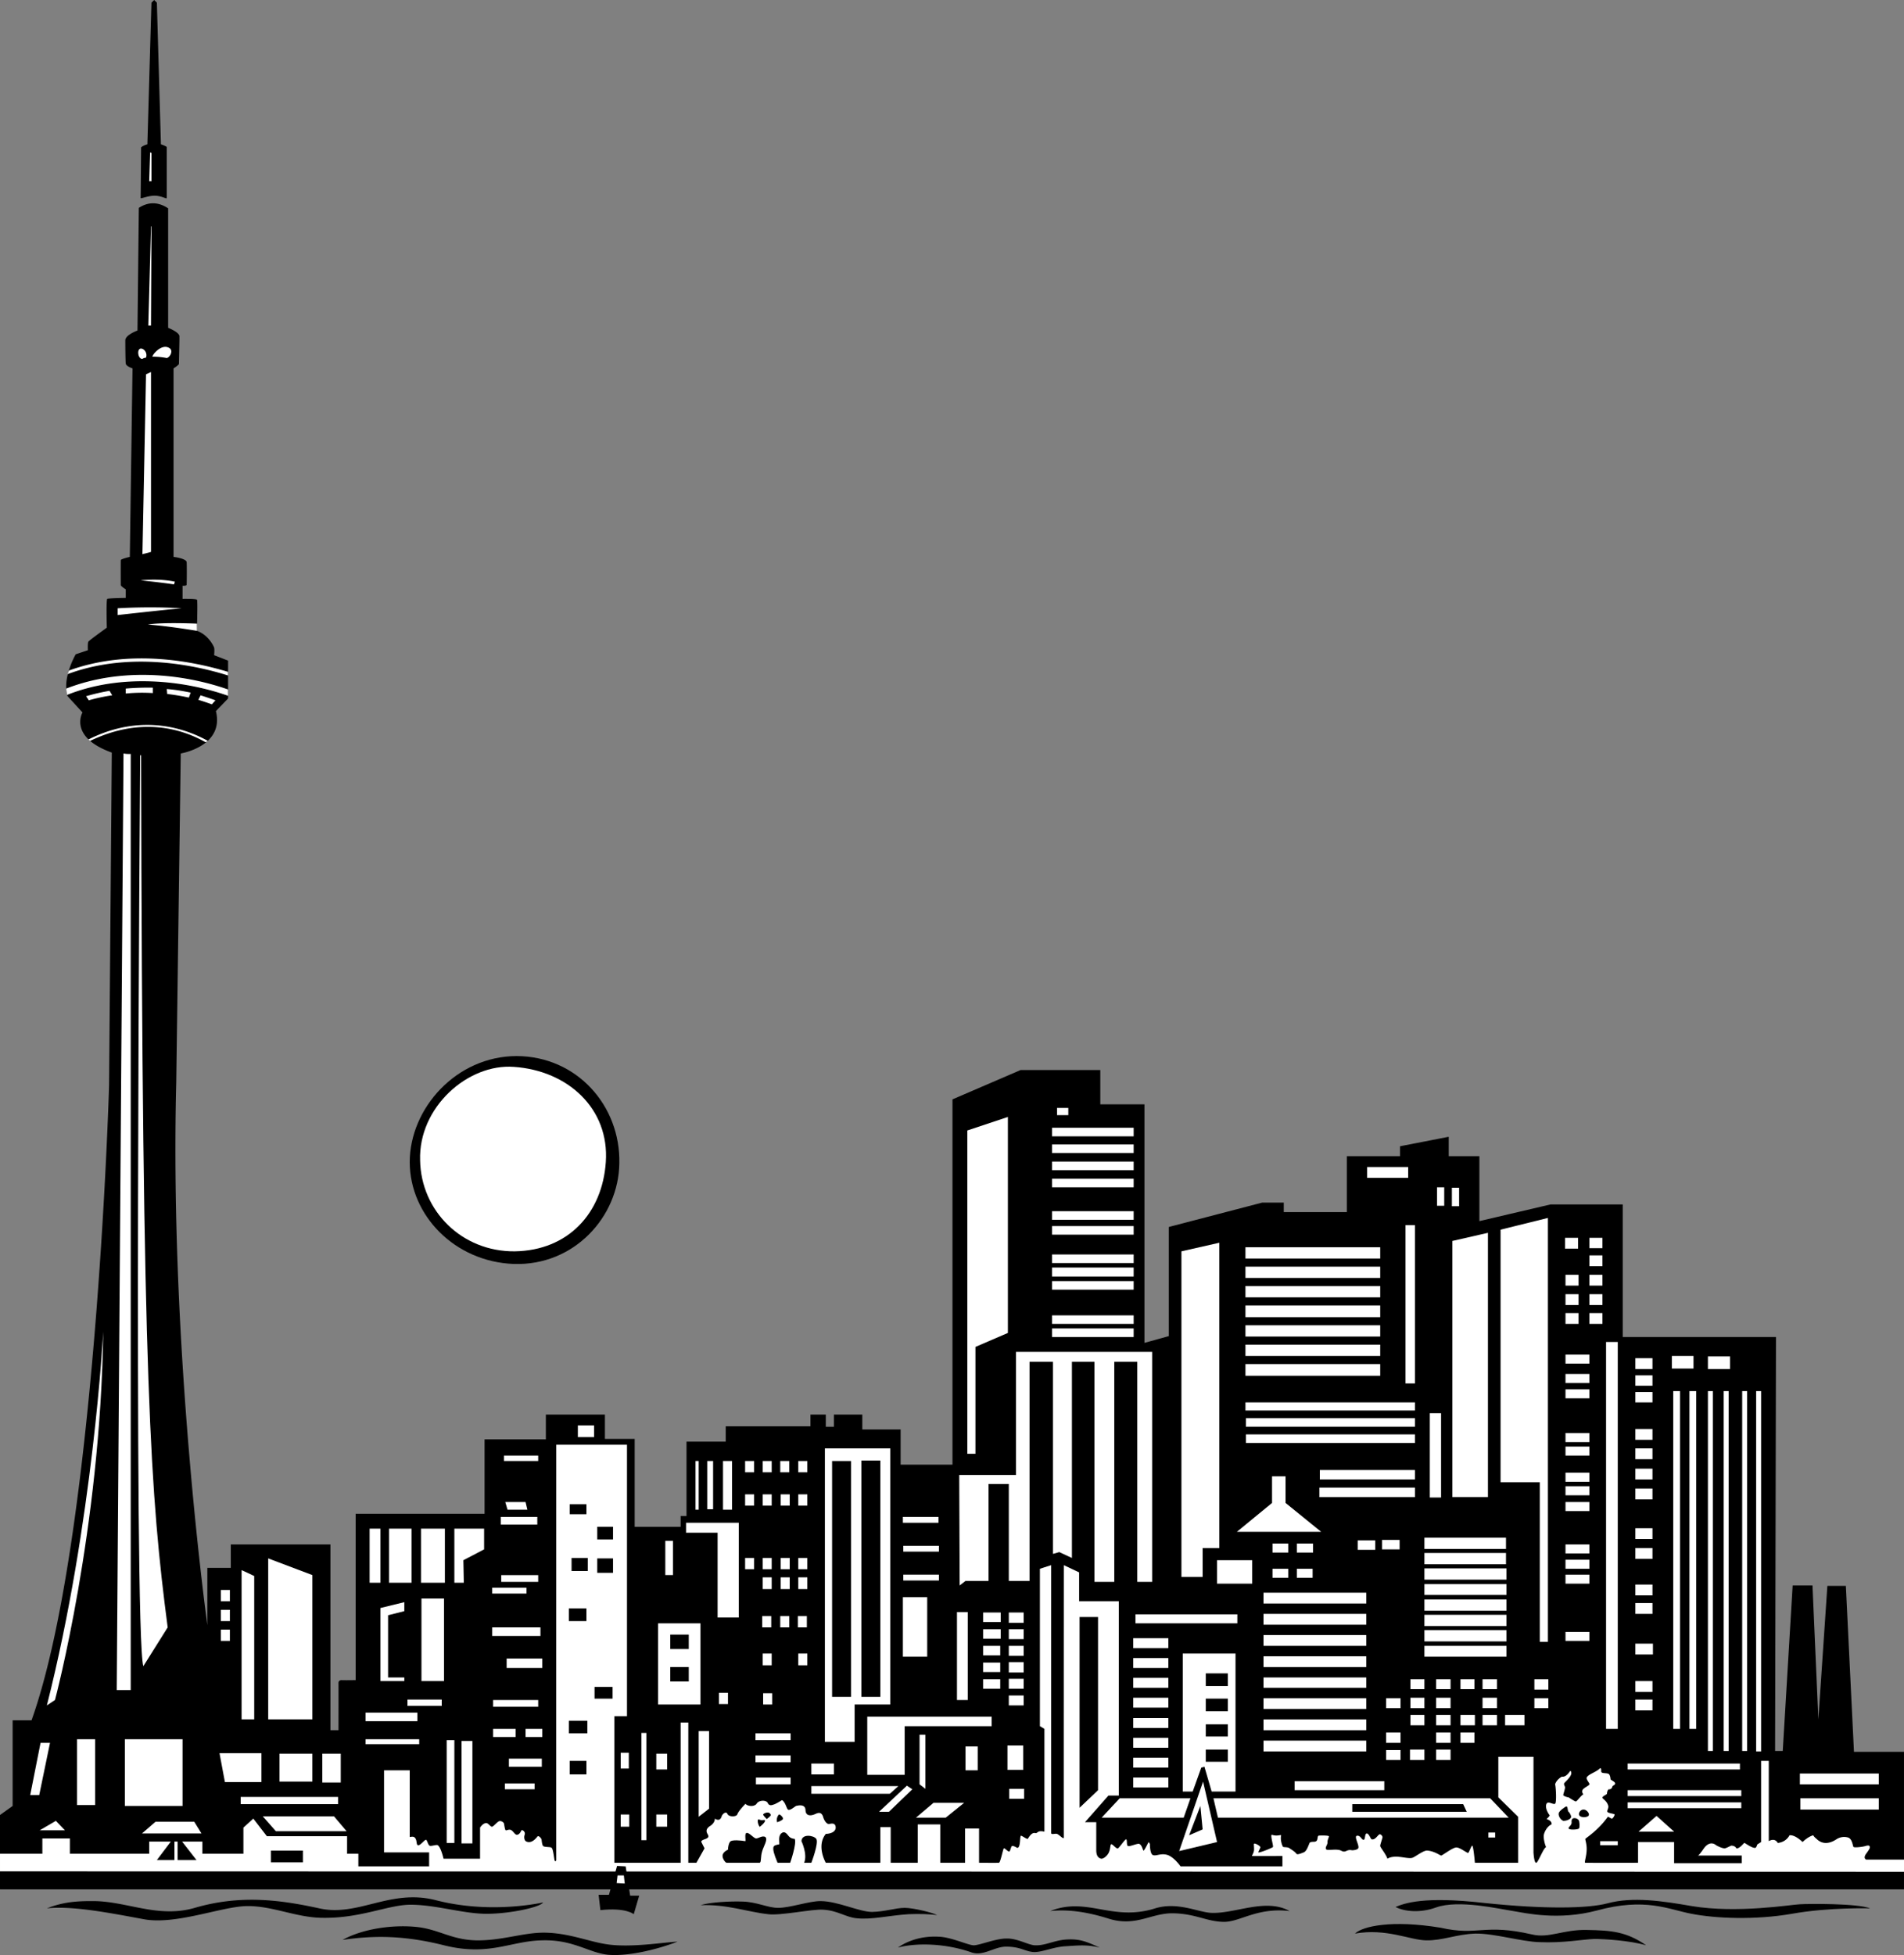
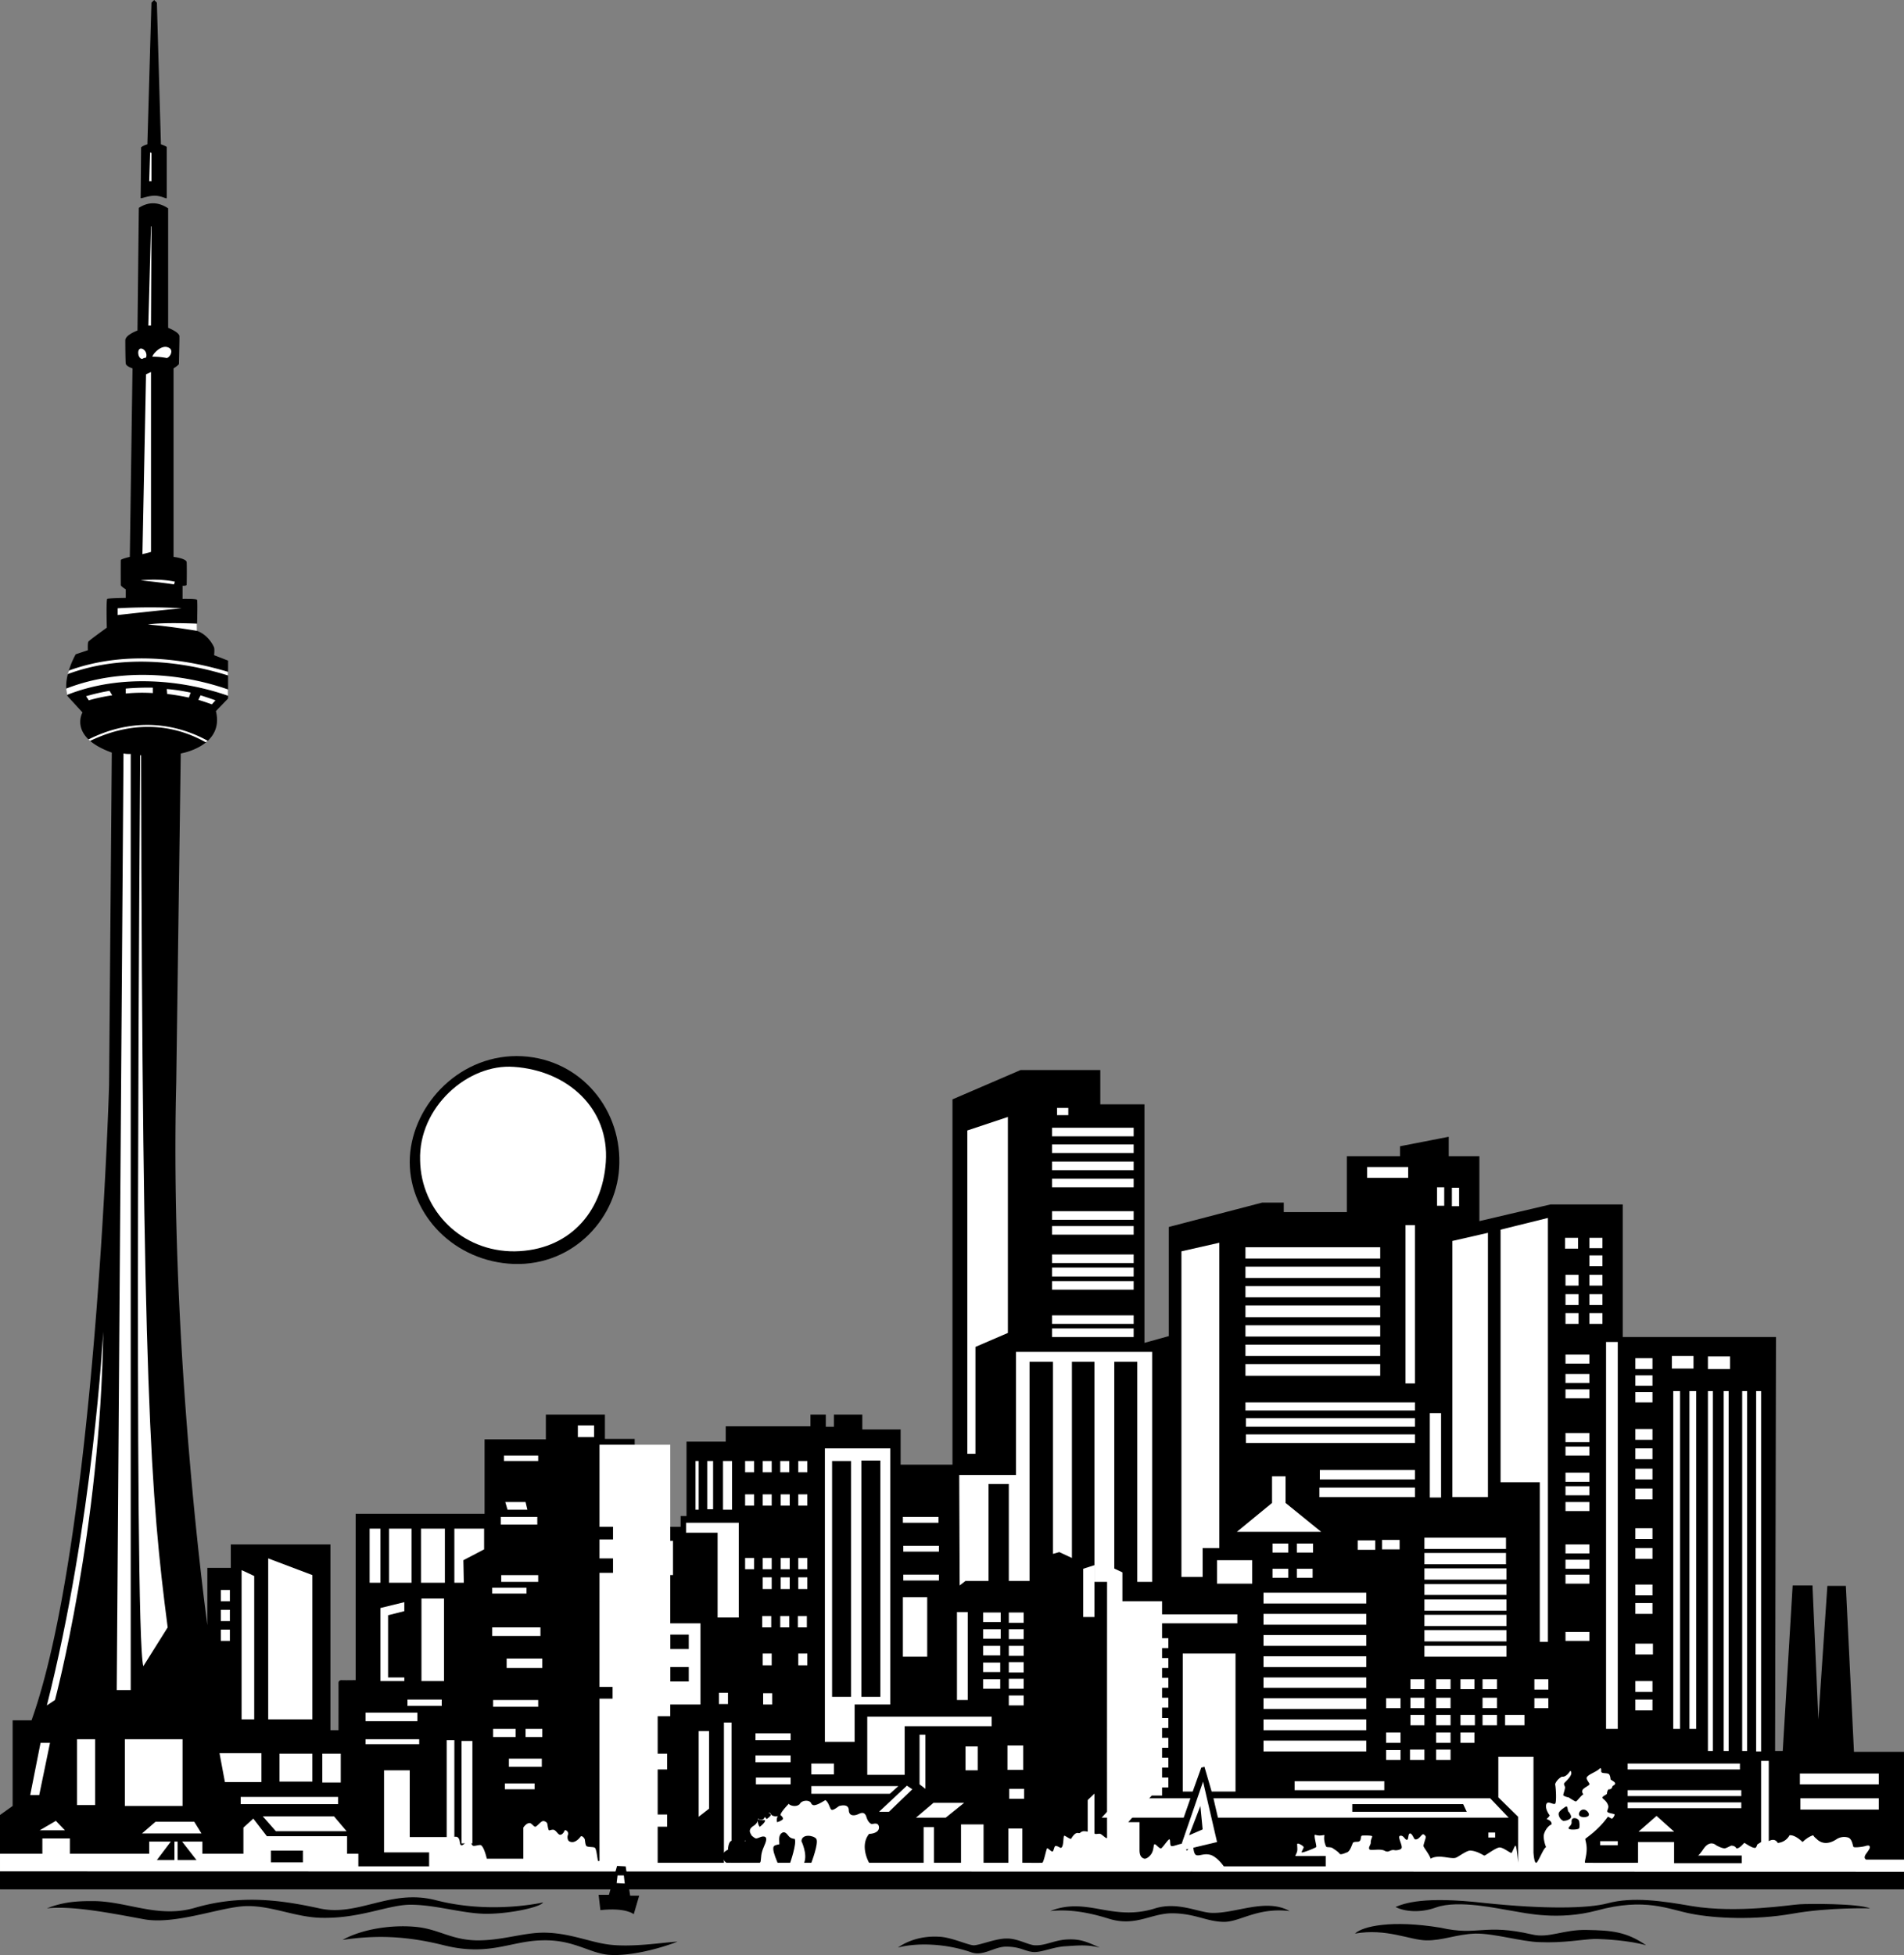
<svg xmlns="http://www.w3.org/2000/svg" width="563.198" height="578.078" viewBox="0 0 422.398 433.559">
  <rect x="0" y="0" width="422.398" height="433.559" fill="#808080" stroke="none" />
  <path style="fill:#000;fill-opacity:1;fill-rule:nonzero;stroke:none" d="M127.727 262.273c1.867-1.222 4.078-1.507 6.5.102v26.5s2.343.906 2.5 1.8c.039.505-.11 5.942-.102 6.2-.008.223-1.2 1-1.2 1v41.8s2.637.302 2.9 1.098c.066.301.046 4.79 0 5.102-.071.262-.9.2-.9.2v2.902s2.954-.055 3.2.199c.2.27-.031 6.547 0 6.898 2.488.89 3.645 3.29 3.8 3.7.134.511 0 1.703 0 1.703l3.098 1.199v8.398l-2.699 2.801c1.93 7.809-7.8 9.398-7.8 9.398l-1 72.903c-1.52 59.652 6.902 120.398 6.902 120.398v-12.699h5.199v-5.2h22.102v41.2h1.796s.016-9.984 0-10.5c.016-.406.27-.55.602-.602.68.051 3.2 0 3.2 0v-36.898h28.6v-16.5h13.598v-5.5h13.102v5.398h6.602v19.5h10.199v-2.398h1.3v-16.5h8.7v-3.398h18.8v-2.602h3.399v2.7h1.8v-2.7h6.302v3.3h8.5v7.802h11.5v-81l15.097-6.5h17.7v7.597h9.8v52.903l5.403-1.5v-24.204l20.699-5.398h4.8v2.102h14v-12.403h11.797v-2.199l10.801-2.102v4.301h6.801v14.403l15.8-3.704h16v29.403h34l-.198 91.8h1.699l2.199-36.703h4.398l1.301 29.704 2-29.602h4.102l1.8 36.8h11.098v30.5H96.926v-16.5l2.8-2v-19h4.2c14.289-40.034 17.199-140.8 17.199-140.8l.602-73.8c-9.672-3.481-6.5-8.9-6.5-8.9l-3.301-3.6c-1.309-3.962 1.8-9.302 1.8-9.302l2.7-.898s-.082-1.45.097-1.898c.266-.356 4.102-3.102 4.102-3.102s-.176-6.254.102-6.398c.296-.145 4.097-.204 4.097-.204v-1.898s-1.015-.645-1.097-.898c-.016-.22-.028-5.258 0-5.602.09-.254 2-.7 2-.7l.597-41.8s-1.496-.488-1.5-1.102c-.074-.3-.11-4.664-.097-5.199.101-1.164 2.699-2.097 2.699-2.097l.3-27.204m89.7 375.801c-.805 1.184-8.442 2.696-13.403 2.5-5.02-.207-10.402-1.926-15.796-2-5.149-.07-11.313 3.149-20.204 2.903-5.609-.172-10.691-2.63-16.199-2.602-5.582.023-15.926 4.285-23.097 2.898-7.25-1.332-15.594-3.003-21.403-2.398 3.242-1.246 5.938-1.629 10.102-1.602 7.566-.054 14.465 3.891 22.699 1.5 10.098-2.941 18.828-1.808 27.602.102 8.675 1.965 15.757-4.422 25.898-1.8 11.234 2.898 21.66.94 23.8.5m148.098 2.3c5.368.29 12.106-3.367 17.5-.398-7.32-.852-11.074 2.503-14.699 2.398-3.687-.074-6.191-1.805-11.097-1.898-4.91-.102-8.282 3.074-14.301 1.199-4.18-1.305-8.512-2.168-13-1.7 8.242-3.257 13.726 2.422 23.3-.601 4.899-1.492 9.473.84 12.297 1m-163.097 6.102c5.676.125 10.527-1.727 15.199-1.704 5.488.032 9.988 2.032 14.102 2.602 5.378.766 12.82-.52 15.5-.602-4.735 1.801-10.97 3.278-15.403 2.903-4.344-.45-7.722-3.418-14.699-3.2-7.063.169-11.719 3.59-21.7 1.098-8.593-2.152-15.304-2.258-22.5-1.199 4.454-2.457 10.919-3.367 16.098-2.898 5.118.445 7.786 2.82 13.403 3m117.801-.403c2.445-.05 4.851 1.461 6.296 1.5 2.403.117 4.426-1.23 7.403-1.3 2.988-.122 4.543.773 7 1.8-2.856-.672-4.586-.48-7.403-.3-2.824.109-5.261 1.331-7.199 1.3-2.054-.11-2.883-1.191-6.199-1.199-2.652.008-4.996 2.145-7.602 1.3-5.543-1.964-11.992-2.253-16.398-1.1 2.695-1.856 5.906-2.579 9.102-2.4 2.683.079 6.472 1.88 7.699 1.9 1.273.019 4.933-1.52 7.3-1.5M131.227 259.574c1.687.035 2.695.832 2.699.5a5319.87 5319.87 0 0 1 0-11.3c-.34-.282-1.301-.598-1.301-.598l-.898-31.403-.602-.597-.602.597-.898 31.403s-.996.27-1.398.699c0 0-.079 10.86-.102 11.2.023.253 1.418-.466 3.102-.5" transform="translate(-96.926 -216.176)" />
  <path style="fill:#fff;fill-opacity:1;fill-rule:nonzero;stroke:none" d="m365.727 613.477-1.602-5.5-.7.199-1.902 5.3h-2.199v-30.601h11.7v30.602h-5.297m37.398-118.204v-2.5h-29.898v2.5h29.898m0 1.801h-29.898v2.5h29.898v-2.5m0 4.301h-29.898v2.5h29.898v-2.5m0 4.301h-29.898v2.597h29.898v-2.597m0 4.398h-29.898v2.5h29.898v-2.5m0 4.301h-29.898v2.5h29.898v-2.5m0 6.898v-2.597h-29.898v2.597h29.898" transform="translate(-96.926 -216.176)" />
  <path style="fill:#000;fill-opacity:1;fill-rule:nonzero;stroke:none" d="M210.926 496.477c13.37.437 23.23-10.45 23.398-22.301.278-12.824-9.441-23.766-22.8-23.801-13.403.035-23.68 11.61-23.7 23.5.02 11.867 10.012 22.125 23.102 22.602" transform="translate(-96.926 -216.176)" />
  <path style="fill:#fff;fill-opacity:1;fill-rule:nonzero;stroke:none" d="M211.125 493.676c11.852-.18 19.434-8.457 20.2-19.801.82-11.828-8.415-20.29-20.4-21.102-10.202-.761-21.179 8.961-20.8 20.704.184 11.21 9.246 20.308 21 20.199m302.602 118.199v-2.398h-17.5v2.398h17.5m0 5.602v-2.5h-17.403v2.5h17.403m-30.801-8.903v-1.3h-24.903v1.3h24.903m.301 5.903v-1.301h-25.204v1.3h25.204m0 2.7v-1.301h-25.204v1.3h25.204m-18.801 1.7 3.898 3.5h-7.898zm-8.602 6.5v-.898h-3.898v.898h3.898m30.699-20.801v-79.898h1.102v79.898h-1.102m-10.699-.097v-79.801h1.102v79.8h-1.102m7.602.001v-79.801h1.097v79.8h-1.097m-4.102.001v-79.801h1.102v79.8h-1.102m-7.597-4.902v-74.898h1.5v74.898h-1.5m-3.602 0v-74.898h1.5v74.898h-1.5m-8.398-4.097v-2.403h3.796v2.403h-3.796m0-4.102v-2.398h3.796v2.398h-3.796m0-8.301v-2.398h3.898v2.398h-3.898m0-9v-2.398h3.796v2.398h-3.796m0-4.097v-2.403h3.796v2.403h-3.796m0-8.102v-2.398h3.796v2.398h-3.796m0-4.398v-2.403h3.796v2.403h-3.796m0-8.801v-2.403h3.796v2.403h-3.796m0-4.403v-2.398h3.796v2.398h-3.796m0-4.5v-2.398h3.796v2.398h-3.796m0-4.296v-2.403h3.796v2.403h-3.796m0-8.301v-2.301h3.796v2.3h-3.796m0-3.698v-2.301h3.796v2.3h-3.796m0-3.703v-2.398h3.796v2.398h-3.796m8.097-.097v-2.801h4.801v2.8h-4.8m7.999.098v-2.796h4.903v2.796h-4.903m-22.597 79.801v-85.8h2.597v85.8h-2.597m-9.102-106.5v-2.398h2.898v2.398h-2.898m.102 8.199v-2.398h2.898v2.398h-2.898m0 4.301v-2.398h2.898v2.398h-2.898m0 4.199v-2.398h2.898v2.398h-2.898m5.296 0v-2.398h2.903v2.398h-2.903m0-4.199v-2.398h2.903v2.398h-2.903m0-4.301v-2.398h2.903v2.398h-2.903m0-4.296v-2.403h2.903v2.403h-2.903m0-4v-2.301h2.903v2.3h-2.903m-5.296 23.598v2h5.296v-2h-5.296m0 4.301v2h5.296v-2h-5.296m0 3.398v2h5.296v-2h-5.296m0 9.704v2h5.296v-2h-5.296m0 3v2h5.296v-2h-5.296m0 5.796v2h5.296v-2h-5.296m0 3v2h5.296v-2h-5.296m0 3.5v2h5.296v-2h-5.296m0 9.403v2h5.296v-2h-5.296m0 3.398v2h5.296v-2h-5.296m0 3.301v2h5.296v-2h-5.296m0 12.699v2h5.296v-2h-5.296m-6.903 12.801v-2.3h3.102v2.3h-3.102m0 4.102v-2.204h3.102v2.204h-3.102m-11.5-4.204v-2.199h3.2v2.2h-3.2m0 4.203v-2.301h3.2v2.3h-3.2m0 3.797v-2.296h3.2v2.296h-3.2m-4.898 3.903v-2.301h3.097v2.3h-3.097m0-3.902v-2.296h3.199v2.296h-3.2m.001-8v-2.199h3.097v2.2h-3.097m-5.403-.001v-2.199h3.204v2.2h-3.204m0 4.203v-2.301h3.204v2.3h-3.204m0 3.797v-2.296h3.204v2.296h-3.204m0 3.903v-2.301h3.204v2.3h-3.204m-5.699-11.902v-2.199h3.102v2.2h-3.102m0 4.203v-2.301h3.102v2.3h-3.102m0 3.797v-2.296h3.102v2.296h-3.102m5.699 7.704v-2.301h3.204v2.3h-3.204m-11.097-11.499v-2.204h3.199v2.204h-3.2m.001 7.699v-2.301h3.199v2.3h-3.2m5.302 3.802v-2.301h3.199v2.3h-3.2m-5.3.001v-2.204h3.199v2.204h-3.2m26.399-7.704v-2.296h4.301v2.296h-4.3m-17.899-39.097v-2.5h18.097v2.5h-18.097m0 3.398v-2.5h18.097v2.5h-18.097m0 3.403v-2.5h18.199v2.5h-18.2m.001 3.398v-2.398h18.199v2.398h-18.2m.001 3.5v-2.5h18.199v2.5h-18.2m.001 3.398v-2.5h18.199v2.5h-18.2m.001 3.403v-2.5h18.199v2.5h-18.2m.001 3.398v-2.398h18.199v2.398h-18.2m-35.698-11.801v-2.398h22.796v2.398h-22.796m0 4.704v-2.403h22.796v2.403h-22.796m0 4.699v-2.403h22.796v2.403h-22.796m0 4.699v-2.398h22.796v2.398h-22.796m0 4.602v-2.301h22.796v2.3h-22.796m0 4.7v-2.403h22.796v2.403h-22.796m0 4.699v-2.398h22.796v2.398h-22.796m0 4.699v-2.398h22.796v2.398h-22.796m6.898 6.602v2h19.898v-2h-19.898" transform="translate(-96.926 -216.176)" />
-   <path style="fill:#000;fill-opacity:1;fill-rule:nonzero;stroke:none" d="M364.426 590.074v-2.8h4.898v2.8h-4.898m0 5.602v-2.801h4.898v2.8h-4.898m0 5.598v-2.699h4.898v2.7h-4.898m0 5.601v-2.7h4.898v2.7h-4.898" transform="translate(-96.926 -216.176)" />
  <path style="fill:#fff;fill-opacity:1;fill-rule:nonzero;stroke:none" d="M348.324 581.676v-2.2h7.801v2.2h-7.8m-.001 4.398v-2.199h7.801v2.2h-7.8m-.001 4.402v-2.204h7.801v2.204h-7.8m-.001 4.398v-2.2h7.801v2.2h-7.8m-.001 4.5v-2.2h7.801v2.2h-7.8m-.001 4.398v-2.199h7.801v2.2h-7.8m-.001 4.402v-2.2h7.801v2.2h-7.8m-.001 4.398v-2.199h7.801v2.2h-7.8m41.3-66.501v2.102h21.2v-2.102h-21.2m.102-3.898v2.097h21.097v-2.097h-21.097m-16.403-7.903v1.903h37.5v-1.903h-37.5m0-3.597v1.898h37.5v-1.898h-37.5m-.097-3.5v1.8h37.597v-1.8h-37.597m30.296 30.5v2.097h3.903v-2.097h-3.903m-5.398.097v2.102h3.898v-2.102h-3.898m-13.5.704v2h3.602v-2h-3.602m-5.398 0v2h3.5v-2h-3.5m5.398 5.597v2h3.5v-2h-3.5m-5.398 0v2h3.5v-2h-3.5m-12.301 3.301v-5.2h7.8v5.2h-7.8m-18.102 8.801v-2h22.602v2h-22.602m33.301-26.699v-5.903h-3v5.903l-7.8 6.398h18.698l-7.898-6.398m32-1.204v-18.699h2.5v18.7h-2.5m-82.699-84.797v-1.602h2.5v1.602h-2.5m-1.102 4.699v-1.903h18.102v1.903h-18.102m0 3.699v-1.898h18.102v1.898h-18.102m0 3.801v-1.903h18.102v1.903h-18.102m0 3.801v-1.903h18.102v1.903h-18.102m0 7.199v-1.903h18.102v1.903h-18.102m0 3.301v-1.903h18.102v1.903h-18.102m0 6.296v-1.898h18.102v1.898h-18.102m0 3v-2h18.102v2h-18.102m0 2.903v-1.903h18.102v1.903h-18.102m0 7.597v-1.898h18.102v1.898h-18.102m0 2.903v-1.903h18.102v1.903h-18.102m78.403 10.301v-35.102h2.097v35.102h-2.097m-8.5-45.602v-2.398h9.097v2.398h-9.097m18.796 6.301v-4.102h1.602v4.102h-1.602m-3.296-.102v-4.097h1.597v4.097h-1.597m3.398 7.801v56.8h7.898v-58.6l-7.898 1.8m10.699-2.5v56h8.7v35.398h1.8v-94l-10.5 2.602m-63.699 126.102 1 4.296h64.5l-4.102-4.296h-61.398" transform="translate(-96.926 -216.176)" />
  <path style="fill:#000;fill-opacity:1;fill-rule:nonzero;stroke:none" d="M396.926 616.273v1.704h25.398l-.8-1.704h-24.598" transform="translate(-96.926 -216.176)" />
  <path style="fill:#fff;fill-opacity:1;fill-rule:nonzero;stroke:none" d="m358.523 626.676 8.403-2-3.102-13.403zm0 0" transform="translate(-96.926 -216.176)" />
  <path style="fill:#000;fill-opacity:1;fill-rule:nonzero;stroke:none" d="m363.727 621.875-.5-5.2-2.5 6.5zm0 0" transform="translate(-96.926 -216.176)" />
  <path style="fill:#fff;fill-opacity:1;fill-rule:nonzero;stroke:none" d="m341.324 619.273 4-4.296h15.7l-1.5 4.296h-18.2m22.403-59.796v6.398h-4.704v-72.2l8.403-1.902v67.704h-3.7m-41.402-43.5h30.2v51h-3.297v-48.801h-5.102v48.8h-4.398v-48.8h-5v43.5l-2.801-1.301-1.403.398v-42.597h-5.199v48.597h-4.597v-21.5h-4.5v21.5h-5.102l-1.3 1-.098-24.5h12.597v-27.296m-1.597 60.097v-2.3h3.296v2.3h-3.296m0 3.602v-2.2h3.296v2.2h-3.296m0 3.699v-2.2h3.296v2.2h-3.296m0 3.699v-2.3h3.296v2.3h-3.296m0 3.602v-2.2h3.296v2.2h-3.296m0 3.699v-2.2h3.296v2.2h-3.296m-5.704-18.5v-2.102h3.903v2.102h-3.903m0 3.699v-2.097h3.903v2.097h-3.903m0 3.699v-2.097h3.801v2.097h-3.8m-.001 3.704v-2.102h3.801v2.102h-3.8m-.001 3.699v-2.102h3.801v2.102h-3.8m-5.797 2.5v-19.5h2.398v19.5h-2.398m11.199 15.5v-5.403h3.5v5.403h-3.5m-9.301.097v-5.296h2.7v5.296h-2.7m-13.5-9.796h19.3v-2.102h-27.6v12.898h8.3v-10.796" transform="translate(-96.926 -216.176)" />
  <path style="fill:#fff;fill-opacity:1;fill-rule:nonzero;stroke:none" d="M300.926 611.875v-11h1.3v12l-1.3-1m19.898 3.199v-2.199h3.301v2.2h-3.3m-20.7 4.198 3.898-3.296h6.801l-4.097 3.296h-6.602m-8.199-1.296 6.199-5.801 1.2.8-5.2 5h-2.2m2.399-3.999 1.903-1.704h-19.301v1.704h17.398m-7.801-11.5h-6.597v-65.102h14.5v56.8h-7.903v8.302" transform="translate(-96.926 -216.176)" />
  <path style="fill:#000;fill-opacity:1;fill-rule:nonzero;stroke:none" d="M281.523 592.477v-52.301h4.204v52.3h-4.204m6.5.001v-52.403h4.204v52.403h-4.204" transform="translate(-96.926 -216.176)" />
  <path style="fill:#fff;fill-opacity:1;fill-rule:nonzero;stroke:none" d="M297.227 583.574v-13.199h5.398v13.2h-5.398m0-31.001v1.301h7.898v-1.3h-7.898m.097 6.402v1.296h7.903v-1.296h-7.903m0 6.398v1.3h7.903v-1.3h-7.903m-23.301-22.699v-2.5h2v2.5h-2m-4 0v-2.5h2v2.5h-2m-3.898 0v-2.5h2v2.5h-2m-3.898 0v-2.5h2v2.5h-2m11.796 7.398v-2.5h2v2.5h-2m-3.898 0v-2.5h2v2.5h-2m-4 0v-2.5h2v2.5h-2m-3.898 0v-2.5h2v2.5h-2m11.796 14.102v-2.5h2v2.5h-2m-3.898 0v-2.5h2v2.5h-2m-4 0v-2.5h2v2.5h-2m-3.898 0v-2.5h2v2.5h-2m11.796 4.398v-2.597h2v2.597h-2m-3.898 0v-2.597h2v2.597h-2m-4 0v-2.597h2v2.597h-2m7.801 8.5v-2.5h2v2.5h-2m-3.903 0v-2.5h2v2.5h-2m-4 0v-2.5h2v2.5h-2m8 8.403v-2.602h2v2.602h-2m-7.898 0v-2.602h2v2.602h-2m10.801 24.199v-2.403h5v2.403h-5m-12.403-7.602v-1.5h7.801v1.5h-7.8m-.001 4.903v-1.5h7.801v1.5h-7.8m.101 4.898v-1.5h7.7v1.5h-7.7m1.602-17.699v-2.5h2v2.5h-2m-9.801-.102v-2.5h2v2.5h-2m-13.5-17.898v18h9.398v-18h-9.398" transform="translate(-96.926 -216.176)" />
  <path style="fill:#000;fill-opacity:1;fill-rule:nonzero;stroke:none" d="M245.625 581.875v-3.2h4.102v3.2h-4.102m0 7.199v-3.199h4.102v3.2h-4.102" transform="translate(-96.926 -216.176)" />
  <path style="fill:#fff;fill-opacity:1;fill-rule:nonzero;stroke:none" d="M251.926 619.074v-19h2.3v17.2l-2.3 1.8m4.199-44.199v-18.8h-7v-2.2h11.7v21h-4.7m-9.898-17v7.602h-1.704v-7.602h1.704m-7 42.602v23.796h1.097v-23.796h-1.097m3.296 8.097v-3.5h2.403v3.5h-2.403m0 10v2.7h2.403v-2.7h-2.403m-7.898 0v2.7h1.898v-2.7h-1.898m0-13.699v3.5h1.8v-3.5h-1.8m-25.699 6.801v1.3h6.597v-1.3h-6.597m.898-5.5v1.8h7.301v-1.8h-7.3m3.698-6.602v1.801h3.704v-1.8h-3.704m-7.199-.001v1.801h5v-1.8h-5m0-6.399v1.5h10v-1.5h-10m3-9.199v2.097h7.903v-2.097h-7.903m-3.199-6.903v1.903h10.7v-1.903h-10.7m-6.801 47.903v-22.704h2.403v22.704h-2.403m-3.301-.102v-22.8h1.704v22.8h-1.704m-18-23v1.102h11.903v-1.102h-11.903m11.5-4v-1.898h-11.5v1.898h11.5m5.403-3.398v-1.403h-7.602v1.403h7.602m-4.5-5.5v-18.301h5v18.3h-5m-.102-21.8v-12h5.301v12h-5.3m-7.098 0v-12h5v12h-5m-4.301 0v-12h2.398v12h-2.398m20.898 0-.097-5 4.597-2.403v-4.597h-6.597v12h2.097m6.301 1.097v1.301h7.602v-1.3h-7.602m2-1.297v-1.5h8.2v1.5h-8.2m-.102-12.704v-1.699h8.102v1.7h-8.102m1.5-3.297-.5-1.704h4.5l.403 1.704h-4.403m-.796-10.801v-1.2h7.597v1.2h-7.597m20-5.301v-2.602h-3.602v2.602h3.602m-47.403 54.102v-16.204l5.301-1.296v2l-3.602.898v13.8h3.602v.802h-5.3m-31.001 25.699v1.597h21.602v-1.597h-21.602m18.102-3.199v-6.403h4.097v6.403h-4.097m-21.602-.102-1.199-6.398h9.3v6.398h-8.1m12.101-.102v-6.199h7.3v6.2h-7.3m-3.699 7.703 2.898 3.296h15.7l-2.802-3.296h-15.796m-23.801 1.199-3 2.597h13.199l-1.602-2.597h-8.597m-22.102-.199-3.597 2.097h5.597zm15.301-3.301v-14.801h12.8v14.8h-12.8m-10.602-.198v-14.602h4v14.602h-4m-10.398-2.204 2.3-11.597h2.098l-2.398 11.597h-2m52.801-52.5v35.704h9.8v-32l-9.8-3.704m-5.903 2.602v33.102h2.801v-31.801l-2.8-1.301m-4.598 13.199v2.5h2v-2.5h-2m0-4.398v2.5h2v-2.5h-2m0-4.403v2.5h2v-2.5h-2m167.398-30.199h-1.8v-71.699l9-3v47.898l-7.2 3.102v23.7m113.801 85.101v-1.102h1.5v1.102h-1.5" transform="translate(-96.926 -216.176)" />
  <path style="fill:#000;fill-opacity:1;fill-rule:nonzero;stroke:none" d="M397.523 644.977c1.664-1.618 8.114-3.094 19-1.301 8.364 1.898 9.52-.989 20.301 1.5 3.809.898 6.93-1.145 12.2-1 5.32.093 8.706.347 13.101 3.398-3.55-1.039-9.324-1.43-11.602-1.398-2.343.07-6.867.937-12.097.699-3.93-.102-10.07-1.977-14.2-1.898-4.148.136-7.331 1.582-10.902 1.5-3.547-.04-8.84-2.73-15.8-1.5m8.999-5.903c2.004-.816 6.18-2.414 19.602-.898 13.488 1.43 23.133 1.234 27.398.097 5.602-1.523 12.223-.523 18.704.602 10.125 1.691 22.058-.328 24-.398 1.91-.121 12.593-.22 15.597.898 0 0-9.164-.25-17.3 1.2-8.215 1.445-17.083 1.054-22.399 0-5.102-.966-10.18-3.665-21-.7-8.48 2.234-15.652.574-18.5.102-2.937-.426-12.05-2.598-17.102-.801-3.53 1.297-7.093.91-9-.102" transform="translate(-96.926 -216.176)" />
-   <path style="fill:#fff;fill-opacity:1;fill-rule:nonzero;stroke:none" d="M187.824 623.574v-14.8h-5.699v18.203h10v3.097h-15.7v-2.8h-2.5v-3.899h-17.8l-3-3.898-2.2 2v5.796h-9.1v-2.699h-4.5l3.198 4.102h-4.199v-4.102h-.699v4.102h-3.898l3.097-4.102h-4.8v2.7h-17.598v-3.399h-6.102v3.398h-9.398v3.903l422.398.097v-2.699h-8.398c-.739-.386 0-1.3 0-1.3s.816-1.09.8-1.297c.032-.16.176-.79-1-.403-.789.211-2.289.364-2.601.2-.195-.223-.254-1.778-1.2-2.098a3.101 3.101 0 0 0-2.6.398c-1.16.77-2.915 1.38-4.4-.097 0 0-.71-.57-.698-.801 0 0-1.004.152-2.403 1.5 0 0-1.625-1.653-2.898-1.5 0 0-.676 1.511-2.602 1.699-.699-1.25-2-.398-2-.398v-17.801h-1.699v18s-.313.203-.8.5c-.134.136-.204.824-.598.8-.75-.019-2.223-1.128-2.301-1.101-.176 0-1.051 1.313-1.801 1.2 0 0-.2-.59-1.102-.598-.207.027-1.125.586-1.5.597-.71-.011-1.898-.699-1.898-.699s-1.27-1.25-2.7.7c-1.362 1.995-1.402 1.6-1.402 1.6h9.801v1.7h-15v-4.7h-8v4.598s-11.312.036-11.699 0c-.313.036.297-1.496.3-3 .024-1.18-.363-2.21-.3-2.296.258-.317 2.813-1.852 5-4.903.188-.011.73.43.898.403.227-.04.586-.63.602-.903-.02-.187-1.383-.27-1.602-.597-.148-.29.286-.739.204-1.301-.29-1.114-1.153-1.477-1.301-1.801-.051-.375.836-.645 1-.898.011-.352.137-.852.398-1 0 0 .61.125.801-.602.125-.313.617-.3.602-.7.023-.362-.801-.663-1-.902 0 0-.012-.664-.301-1.097-.301-.364-1.223-.188-1.602-.403-.386-.148.047-.878-.398-1-.738.852-2.676 1.352-3 2.102-.153.46.73 1.285.597 1.5-.085.313-1.046.64-1.5 1.2-.23.445 0 .925.204 1-.602.3-1.41 1.566-1.704 1.6-.21.012-1.41-.78-1.597-.902-.301-.023-1.14-.293-1.2-.5.024-.273.399-1.336.399-1.699 0-.261-.313-.636-.2-.898.012-.239 2.262-1.864 1.4-2.801-.012-.125-.825 1.5-1.9 1.3-.558.298-1.3.95-1.5 1.7.2.812.34 4.027 0 4.3-.343.243-1.269-.429-1.698-.198-.395.191-.622 1.257.5 2.796-.149.332-.704.801-.704.801s1.29.364 1.102 1.2c-.91.367-1.574 1.609-1.7 2.3-.144.707.243 2.258.5 2.7-.675.394-1.796 3.507-2.198 3.5-.477.058-.602-2.297-.602-2.297v-21.204h-7.8v9l4.402 4.301v10.2h-9.602s-.313-3.774-.602-3.797c-.21.023-.71 1.585-.898 1.597-.188.114-1.805-1.203-2.602-1.199-.843.004-3.062 1.766-3.398 1.8-.25-.05-1.488-.972-3-1.1-.883-.134-2.75 1.425-3.398 1.6-.602.2-2.227-.175-2.801-.198-.676-.102-1.988-.102-2.7.398-.413-1.125-1.538-2.438-1.601-2.8-.063-.263.5-1.688.5-2 0-.263-.441-.731-.7-.598-.402.238-.925 1.273-1.698 1.097-.243-.078-.602-1.332-1.102-1.3-.5.039-.25 1.413-.7 1.402-.425.011-.683-.98-1.402-.903-.898.04.602 2.227.204 2.801-.137.317-1.165.489-1.5.403-1.125-.207-1.227.71-2.301.097-1.008-.488-3.102.09-3.301-.3-.313-.399.328-.981.3-1.5-.062-.54.387-1.211.302-1.399-.165-.187-2.102-.187-2.301-.102-.301.165-.09.926-.5 1.204-.364.273-.864.023-1.403.296-.199.184-.62 1.97-1.398 2.204-.523.199-1.395.593-1.602.296-.336-.46-.96-.835-1.5-1.199-.46-.386-1.437-.148-1.5-.398-.148-.238-.586-1.363-.398-2.403.148-.386-.75.227-2-.199-.5-.199.348 2.48.2 2.7-.075.164-2.93 1.32-3.2 1.203-.188-.04.477-.97.398-1.204-.023-.21-1.207-.945-1.398-.699-.086.063.043.86 0 1.403-.05.699-.605 1.336-.398 1.296.398.04 6.699 0 6.699 0v2.301h-22.602s-1.312-1.922-2.8-2.5c-1.524-.511-2.56.266-3.297 0-.727-.199-.704-2.5-.704-2.5l-.296-.398s-.914 1.887-1.102 1.898c-.187-.011-.312-1.261-1-1.5-.48-.082-2 .614-2.398.5-.477-.011-.16-1.52-.5-1.5-.29.051-1.54 1.926-1.801 2-.363.176-1.23-1.05-1.5-.898-.238.137-.113 1.129-.602 2-.418.722-1.148 1.226-1.597 1.199-.668-.16-1.102-.687-1.102-1.898v-6.204h-2.5l5.2-5.898h2.3v-43.102h-8.8v-6.398l-3.4-1.602s-.034 59.95 0 60.403c-.034.511-.987-.614-1.5-.801-.378-.145-1.304.25-1.3-.2-.004-.663 0-59.402 0-59.402l-2.5.801v34.903l1 .597v22.801s-.422-.105-.898-.102c-.79.102-.664.54-1.204.403-.699-.137-1.253.773-1.597 1.3-.235.086-1.301-.726-1.5-.703-.301.102-.031 2.641-.801 2.704-.387-.192-.937-.54-1.2-.403-.237.114-.362 1.176-.6 1.2-.262.101-.966-.778-1.2-.7-.187.114-.758 3.223-1.102 3.2-.328.042-4.398 0-4.398 0v-7.598h-3.102v7.597h-5.5v-8.5h-5v8.5h-6v-7.898h-2.296v7.898h-12.102s-2.164-3.718 0-6.398c0 0 2.156-.02 2.2-1.398-.044-1.317-1.286-.782-1.5-.801-.188.062-.903-.242-1.302-1.602-.464-1.433-1.503-.66-2-.5-.453.188-1.87.54-1.898-1-.07-1.445-1.77-.969-2.102-.898-.3.144-1.382 1.129-1.796.8-.36-.343-.512-1.558-1.301-2.101 0 0-1.363.863-1.903 1-.503.184-1.007.277-1.296-.398-.383-.672-2.036-.63-2.5.296-.868.809-2.368.223-2.403-.097 0 0-1.566 1.605-1.8 2.3-.149.653-1.864.68-2.2 0-.242-.667-1.043-.183-1.3.5-.223.762-.747 1.024-1.5.5 0 0 .039.918-1 1.598-1.079.668-.899 1.301-.7 1.7.184.41.707.867-.597 1.3 0 0-.864.262-.704.602.118.246.704 1.398.704 1.398l-1.801 3.2h-1.801v-31.098h-1.7v31.097h-14.698v-32.5h2.796v-60.199h-15.699s-.015 88.551 0 92.102c-.015.34-.387.32-.398-.102-.168-.953-.301-2.262-.602-2.597-.21-.282-1.449-.102-1.898-.403-.305-.332-.301-1.387-.403-1.597-.148-.165-.336-.602-.796-.602-.184.184-1.227 1.75-2.5 1.2-.54-.208-.59-1.067-.403-1.5.238-.763-.59-1.15-.699-1-.125.175-.375.925-1 1-.531-.02-.746-.778-1.398-1.098-.461-.157-1.012.199-1.102.097-.188-.074-.313-1.136-.398-1.5-.04-.261-.66-.687-1.102-.5-.441.164-1.32 1.313-1.602 1.2-.336-.024-.836-.899-1.296-.797-.723.066-1.301 1-1.301 1v6.898h-8.102s-.574-2.563-1.3-3c-.383-.16-1.524.313-1.797.102-.352-.165-.54-1.29-.801-1.301-.363.011-1.301 1.386-1.801 1.199-.406-.14-.121-1.145-.7-1.7-.257-.245-.698-.187-1.1-.1" transform="translate(-96.926 -216.176)" />
+   <path style="fill:#fff;fill-opacity:1;fill-rule:nonzero;stroke:none" d="M187.824 623.574v-14.8h-5.699v18.203h10v3.097h-15.7v-2.8h-2.5v-3.899h-17.8l-3-3.898-2.2 2v5.796h-9.1v-2.699h-4.5l3.198 4.102h-4.199v-4.102h-.699v4.102h-3.898l3.097-4.102h-4.8v2.7h-17.598v-3.399h-6.102v3.398h-9.398v3.903l422.398.097v-2.699h-8.398c-.739-.386 0-1.3 0-1.3s.816-1.09.8-1.297c.032-.16.176-.79-1-.403-.789.211-2.289.364-2.601.2-.195-.223-.254-1.778-1.2-2.098a3.101 3.101 0 0 0-2.6.398c-1.16.77-2.915 1.38-4.4-.097 0 0-.71-.57-.698-.801 0 0-1.004.152-2.403 1.5 0 0-1.625-1.653-2.898-1.5 0 0-.676 1.511-2.602 1.699-.699-1.25-2-.398-2-.398v-17.801h-1.699v18s-.313.203-.8.5c-.134.136-.204.824-.598.8-.75-.019-2.223-1.128-2.301-1.101-.176 0-1.051 1.313-1.801 1.2 0 0-.2-.59-1.102-.598-.207.027-1.125.586-1.5.597-.71-.011-1.898-.699-1.898-.699s-1.27-1.25-2.7.7c-1.362 1.995-1.402 1.6-1.402 1.6h9.801v1.7h-15v-4.7h-8v4.598s-11.312.036-11.699 0c-.313.036.297-1.496.3-3 .024-1.18-.363-2.21-.3-2.296.258-.317 2.813-1.852 5-4.903.188-.011.73.43.898.403.227-.04.586-.63.602-.903-.02-.187-1.383-.27-1.602-.597-.148-.29.286-.739.204-1.301-.29-1.114-1.153-1.477-1.301-1.801-.051-.375.836-.645 1-.898.011-.352.137-.852.398-1 0 0 .61.125.801-.602.125-.313.617-.3.602-.7.023-.362-.801-.663-1-.902 0 0-.012-.664-.301-1.097-.301-.364-1.223-.188-1.602-.403-.386-.148.047-.878-.398-1-.738.852-2.676 1.352-3 2.102-.153.46.73 1.285.597 1.5-.085.313-1.046.64-1.5 1.2-.23.445 0 .925.204 1-.602.3-1.41 1.566-1.704 1.6-.21.012-1.41-.78-1.597-.902-.301-.023-1.14-.293-1.2-.5.024-.273.399-1.336.399-1.699 0-.261-.313-.636-.2-.898.012-.239 2.262-1.864 1.4-2.801-.012-.125-.825 1.5-1.9 1.3-.558.298-1.3.95-1.5 1.7.2.812.34 4.027 0 4.3-.343.243-1.269-.429-1.698-.198-.395.191-.622 1.257.5 2.796-.149.332-.704.801-.704.801s1.29.364 1.102 1.2c-.91.367-1.574 1.609-1.7 2.3-.144.707.243 2.258.5 2.7-.675.394-1.796 3.507-2.198 3.5-.477.058-.602-2.297-.602-2.297v-21.204h-7.8v9l4.402 4.301v10.2s-.313-3.774-.602-3.797c-.21.023-.71 1.585-.898 1.597-.188.114-1.805-1.203-2.602-1.199-.843.004-3.062 1.766-3.398 1.8-.25-.05-1.488-.972-3-1.1-.883-.134-2.75 1.425-3.398 1.6-.602.2-2.227-.175-2.801-.198-.676-.102-1.988-.102-2.7.398-.413-1.125-1.538-2.438-1.601-2.8-.063-.263.5-1.688.5-2 0-.263-.441-.731-.7-.598-.402.238-.925 1.273-1.698 1.097-.243-.078-.602-1.332-1.102-1.3-.5.039-.25 1.413-.7 1.402-.425.011-.683-.98-1.402-.903-.898.04.602 2.227.204 2.801-.137.317-1.165.489-1.5.403-1.125-.207-1.227.71-2.301.097-1.008-.488-3.102.09-3.301-.3-.313-.399.328-.981.3-1.5-.062-.54.387-1.211.302-1.399-.165-.187-2.102-.187-2.301-.102-.301.165-.09.926-.5 1.204-.364.273-.864.023-1.403.296-.199.184-.62 1.97-1.398 2.204-.523.199-1.395.593-1.602.296-.336-.46-.96-.835-1.5-1.199-.46-.386-1.437-.148-1.5-.398-.148-.238-.586-1.363-.398-2.403.148-.386-.75.227-2-.199-.5-.199.348 2.48.2 2.7-.075.164-2.93 1.32-3.2 1.203-.188-.04.477-.97.398-1.204-.023-.21-1.207-.945-1.398-.699-.086.063.043.86 0 1.403-.05.699-.605 1.336-.398 1.296.398.04 6.699 0 6.699 0v2.301h-22.602s-1.312-1.922-2.8-2.5c-1.524-.511-2.56.266-3.297 0-.727-.199-.704-2.5-.704-2.5l-.296-.398s-.914 1.887-1.102 1.898c-.187-.011-.312-1.261-1-1.5-.48-.082-2 .614-2.398.5-.477-.011-.16-1.52-.5-1.5-.29.051-1.54 1.926-1.801 2-.363.176-1.23-1.05-1.5-.898-.238.137-.113 1.129-.602 2-.418.722-1.148 1.226-1.597 1.199-.668-.16-1.102-.687-1.102-1.898v-6.204h-2.5l5.2-5.898h2.3v-43.102h-8.8v-6.398l-3.4-1.602s-.034 59.95 0 60.403c-.034.511-.987-.614-1.5-.801-.378-.145-1.304.25-1.3-.2-.004-.663 0-59.402 0-59.402l-2.5.801v34.903l1 .597v22.801s-.422-.105-.898-.102c-.79.102-.664.54-1.204.403-.699-.137-1.253.773-1.597 1.3-.235.086-1.301-.726-1.5-.703-.301.102-.031 2.641-.801 2.704-.387-.192-.937-.54-1.2-.403-.237.114-.362 1.176-.6 1.2-.262.101-.966-.778-1.2-.7-.187.114-.758 3.223-1.102 3.2-.328.042-4.398 0-4.398 0v-7.598h-3.102v7.597h-5.5v-8.5h-5v8.5h-6v-7.898h-2.296v7.898h-12.102s-2.164-3.718 0-6.398c0 0 2.156-.02 2.2-1.398-.044-1.317-1.286-.782-1.5-.801-.188.062-.903-.242-1.302-1.602-.464-1.433-1.503-.66-2-.5-.453.188-1.87.54-1.898-1-.07-1.445-1.77-.969-2.102-.898-.3.144-1.382 1.129-1.796.8-.36-.343-.512-1.558-1.301-2.101 0 0-1.363.863-1.903 1-.503.184-1.007.277-1.296-.398-.383-.672-2.036-.63-2.5.296-.868.809-2.368.223-2.403-.097 0 0-1.566 1.605-1.8 2.3-.149.653-1.864.68-2.2 0-.242-.667-1.043-.183-1.3.5-.223.762-.747 1.024-1.5.5 0 0 .039.918-1 1.598-1.079.668-.899 1.301-.7 1.7.184.41.707.867-.597 1.3 0 0-.864.262-.704.602.118.246.704 1.398.704 1.398l-1.801 3.2h-1.801v-31.098h-1.7v31.097h-14.698v-32.5h2.796v-60.199h-15.699s-.015 88.551 0 92.102c-.015.34-.387.32-.398-.102-.168-.953-.301-2.262-.602-2.597-.21-.282-1.449-.102-1.898-.403-.305-.332-.301-1.387-.403-1.597-.148-.165-.336-.602-.796-.602-.184.184-1.227 1.75-2.5 1.2-.54-.208-.59-1.067-.403-1.5.238-.763-.59-1.15-.699-1-.125.175-.375.925-1 1-.531-.02-.746-.778-1.398-1.098-.461-.157-1.012.199-1.102.097-.188-.074-.313-1.136-.398-1.5-.04-.261-.66-.687-1.102-.5-.441.164-1.32 1.313-1.602 1.2-.336-.024-.836-.899-1.296-.797-.723.066-1.301 1-1.301 1v6.898h-8.102s-.574-2.563-1.3-3c-.383-.16-1.524.313-1.797.102-.352-.165-.54-1.29-.801-1.301-.363.011-1.301 1.386-1.801 1.199-.406-.14-.121-1.145-.7-1.7-.257-.245-.698-.187-1.1-.1" transform="translate(-96.926 -216.176)" />
  <path style="fill:#000;fill-opacity:1;fill-rule:nonzero;stroke:none" d="M265.426 629.273c.449-.023.176-1.285.597-2.597.313-1.074 1.29-2.551.704-3.102-.664-.449-1.59.364-2.102.301-.512-.062-1.598-1.434-2.102-1.2-.523.138-.02 1.876-.296 1.802-.914-.164-2.914-.352-3.301.097-.363.426-.488 1.239-.5 1.801 0 0-1.238.5-1.2 1.398-.039.516.606 1.508.899 1.5.313-.023 6.898.008 7.3 0m6.802 0s1.503-4.308 1-5.296c-.477-.04-.985-.16-1.403-.704-.355-.453-.886-1.148-1.597-.5-.707.665-.352 2.04-.403 2.403-.386.074-1.21.187-1.3.597-.157.57.07 1.516.902 3.5h2.8m4.7 0s1.695-4.425 1.097-5.296c-.558-.797-3.234-1.2-3.296.5 0 0 1.398 2.898.597 4.796h1.602m-7.199-10.699c-.372.344-.61 1.153-.403 1.7 0 0 1.028-.27 1.301-.7.172-.246-.633-1.136-.898-1m-3.5 0c-.04.176.796 1 .796 1s.914-.636.903-.898c-.293-1.028-1.696-.332-1.7-.102m.399 1.301c-.313-.29-.375.188-1.3-.2-.41-.206-.387.825.1 1.598.11.122 1.45-1.148 1.2-1.398m105.801 6.102.199 1.398h-1.2l.098-1.398h.903m73.097-5.301c-.148.449-.71.699-.597 1 .117.355 1.96.273 2.3 0 .211-.301.141-1.668-.101-1.903-.402-.453-1.082-.468-1.3-.296-.45.398-.11.859-.302 1.199m-.597-2.699c.324.273.695 1.093.5 1.296-.114.29-.864.727-1.7.704-.789-.352-1.113-1.293-1-1.704.098-.511 1.461-1.46 1.7-1.5.386.04.199.977.5 1.204m3.301-.5c.562-.04 1.21.64 1.199 1.097.011.434-.543.567-1.102.602-.558-.035-1.136-.23-1.097-.7-.04-.421.445-1.039 1-1m-210.704 23.2s-1.703-1.52-7.398-.903l-.398-3.398h2.296l1.801-6.398 1.903.097 1 6.5h2l-1.204 4.102m-80.5-11.5v-2.602h7.102v2.602h-7.102" transform="translate(-96.926 -216.176)" />
  <path style="fill:#fff;fill-opacity:1;fill-rule:nonzero;stroke:none" d="m107.324 594.375 1.801-1.2s10.129-37.96 10.7-81.698c0 0-2.177 42.082-12.5 82.898m15.499-3.398h3.102V383.375s-.86.059-1.602-.102l-1.5 207.704m5.903-5.301 5.398-8.602c-3.797-29.164-5.625-52.719-5.898-193.398h-.204s-1.492 195.215.704 202" transform="translate(-96.926 -216.176)" />
  <path style="fill:#000;fill-opacity:1;fill-rule:nonzero;stroke:none" d="M336.426 617.074v-42.3h4.097v38.402l-4.097 3.898m-109.403-65.097v-2.204h-3.699v2.204h3.7m5.902 5.597v-2.8h-3.5v2.8h3.5m-3.5 7.403v-3.204h3.5v3.204h-3.5m-5.699-.403v-2.898h3.597v2.898h-3.597m3.296 11.102v-2.801h-3.898v2.8h3.898m1.801 14.598v2.602h4v-2.602h-4m-5.699 7.5v2.801h4.102v-2.8h-4.102m.199 8.902v3h3.7v-3h-3.7" transform="translate(-96.926 -216.176)" />
  <path style="fill:#fff;fill-opacity:1;fill-rule:nonzero;stroke:none" d="m129.324 299.176-.8 39.898 1.902-.5v-39.898l-1.102.5m6.199 46.597.204-.597s-3.055-.77-7.602-.301c0 0 4.336.438 7.398.898m-12.5 5.301s6.809-.46 14.204 0c-3.403.285-14.204 1.5-14.204 1.5v-1.5m17.602 3.403v1.597s-6.414-1.082-10.898-1.398c3.136-.547 10.898-.2 10.898-.2m-9.898-59.203a15.636 15.636 0 0 1 3.199.301c.762-.191 1.488-1.652.597-2.199-1.691-1.102-3.777 1.414-3.796 1.898m-2.204.5c.157-.152.395-.214.801-.296.363-1.122-.504-2.063-1.199-2-.89.156-.602 2.324.398 2.296m1.903-7.398h-.602l.602-22h.097l-.097 22m.097-32v-6.3l-.296-.098-.204 6.398c.196-.04.5 0 .5 0m17 114.102v-1.403c-10.03-3.5-23.636-4.976-35.898-.199.012.504.09.96.2 1.398 12.21-4.851 26.085-3.175 35.698.204" transform="translate(-96.926 -216.176)" />
  <path style="fill:#fff;fill-opacity:1;fill-rule:nonzero;stroke:none" d="M116.625 371.477a39.944 39.944 0 0 1 5.2-1.102l-.598-1c-2.008.34-3.77.777-5.204 1.2l.602.902m22.602-1.704c-1.825-.378-3.57-.664-5.301-.796l.097 1.097c1.708.203 3.305.48 4.801.801l.403-1.102m5.5 1.704a99.046 99.046 0 0 0-3.301-1.102l-.5 1c1.066.336 2.062.656 3 1l.8-.898m-19.902-2.602a59.017 59.017 0 0 1 6-.2v1.2a37.161 37.161 0 0 0-6 .102v-1.102m-7.898 11.602c11.226-5.399 20.262-2.727 25.597.296.352-.18.18-.046.5-.296-4.316-2.426-14.328-6.422-26.5-.301.262.238.075.07.403.3m30.597-14.499v-.801c-7.285-2.223-21.597-5.285-35.296-.301-.118.254-.204.547-.301.8 13.847-5.148 28.398-1.96 35.597.302m88 267.898-.199-1.8h-1.398l-.2 1.698 1.797.102m21.801-82.898v-10.801h2v10.8h-2m-3.5-.101v-10.7h1.301v10.7h-1.3m-2.598.102v-10.801h.699v10.8h-.7" transform="translate(-96.926 -216.176)" />
-   <path style="fill:#000;fill-opacity:1;fill-rule:nonzero;stroke:none" d="M252.324 638.676c2.106-.672 6.77-.899 9.301-.801 3.137.063 5.66 1.398 7.898 1.398 2.68.012 6.946-1.539 9.5-1.5 3.832.036 8.633 2.434 11.403 2.403 2.824-.059 5.133-.89 7.199-.903 2.04.012 6.34 1.102 7.2 1.602-1.587-.223-3.9-.297-6.302-.2-4.39.282-8.293 1.278-11.597.9-2.403-.235-4.137-1.712-7.403-1.9-2.296-.179-9.46 1.376-12.199 1-4.55-.487-9.047-2.226-15-2" transform="translate(-96.926 -216.176)" />
</svg>